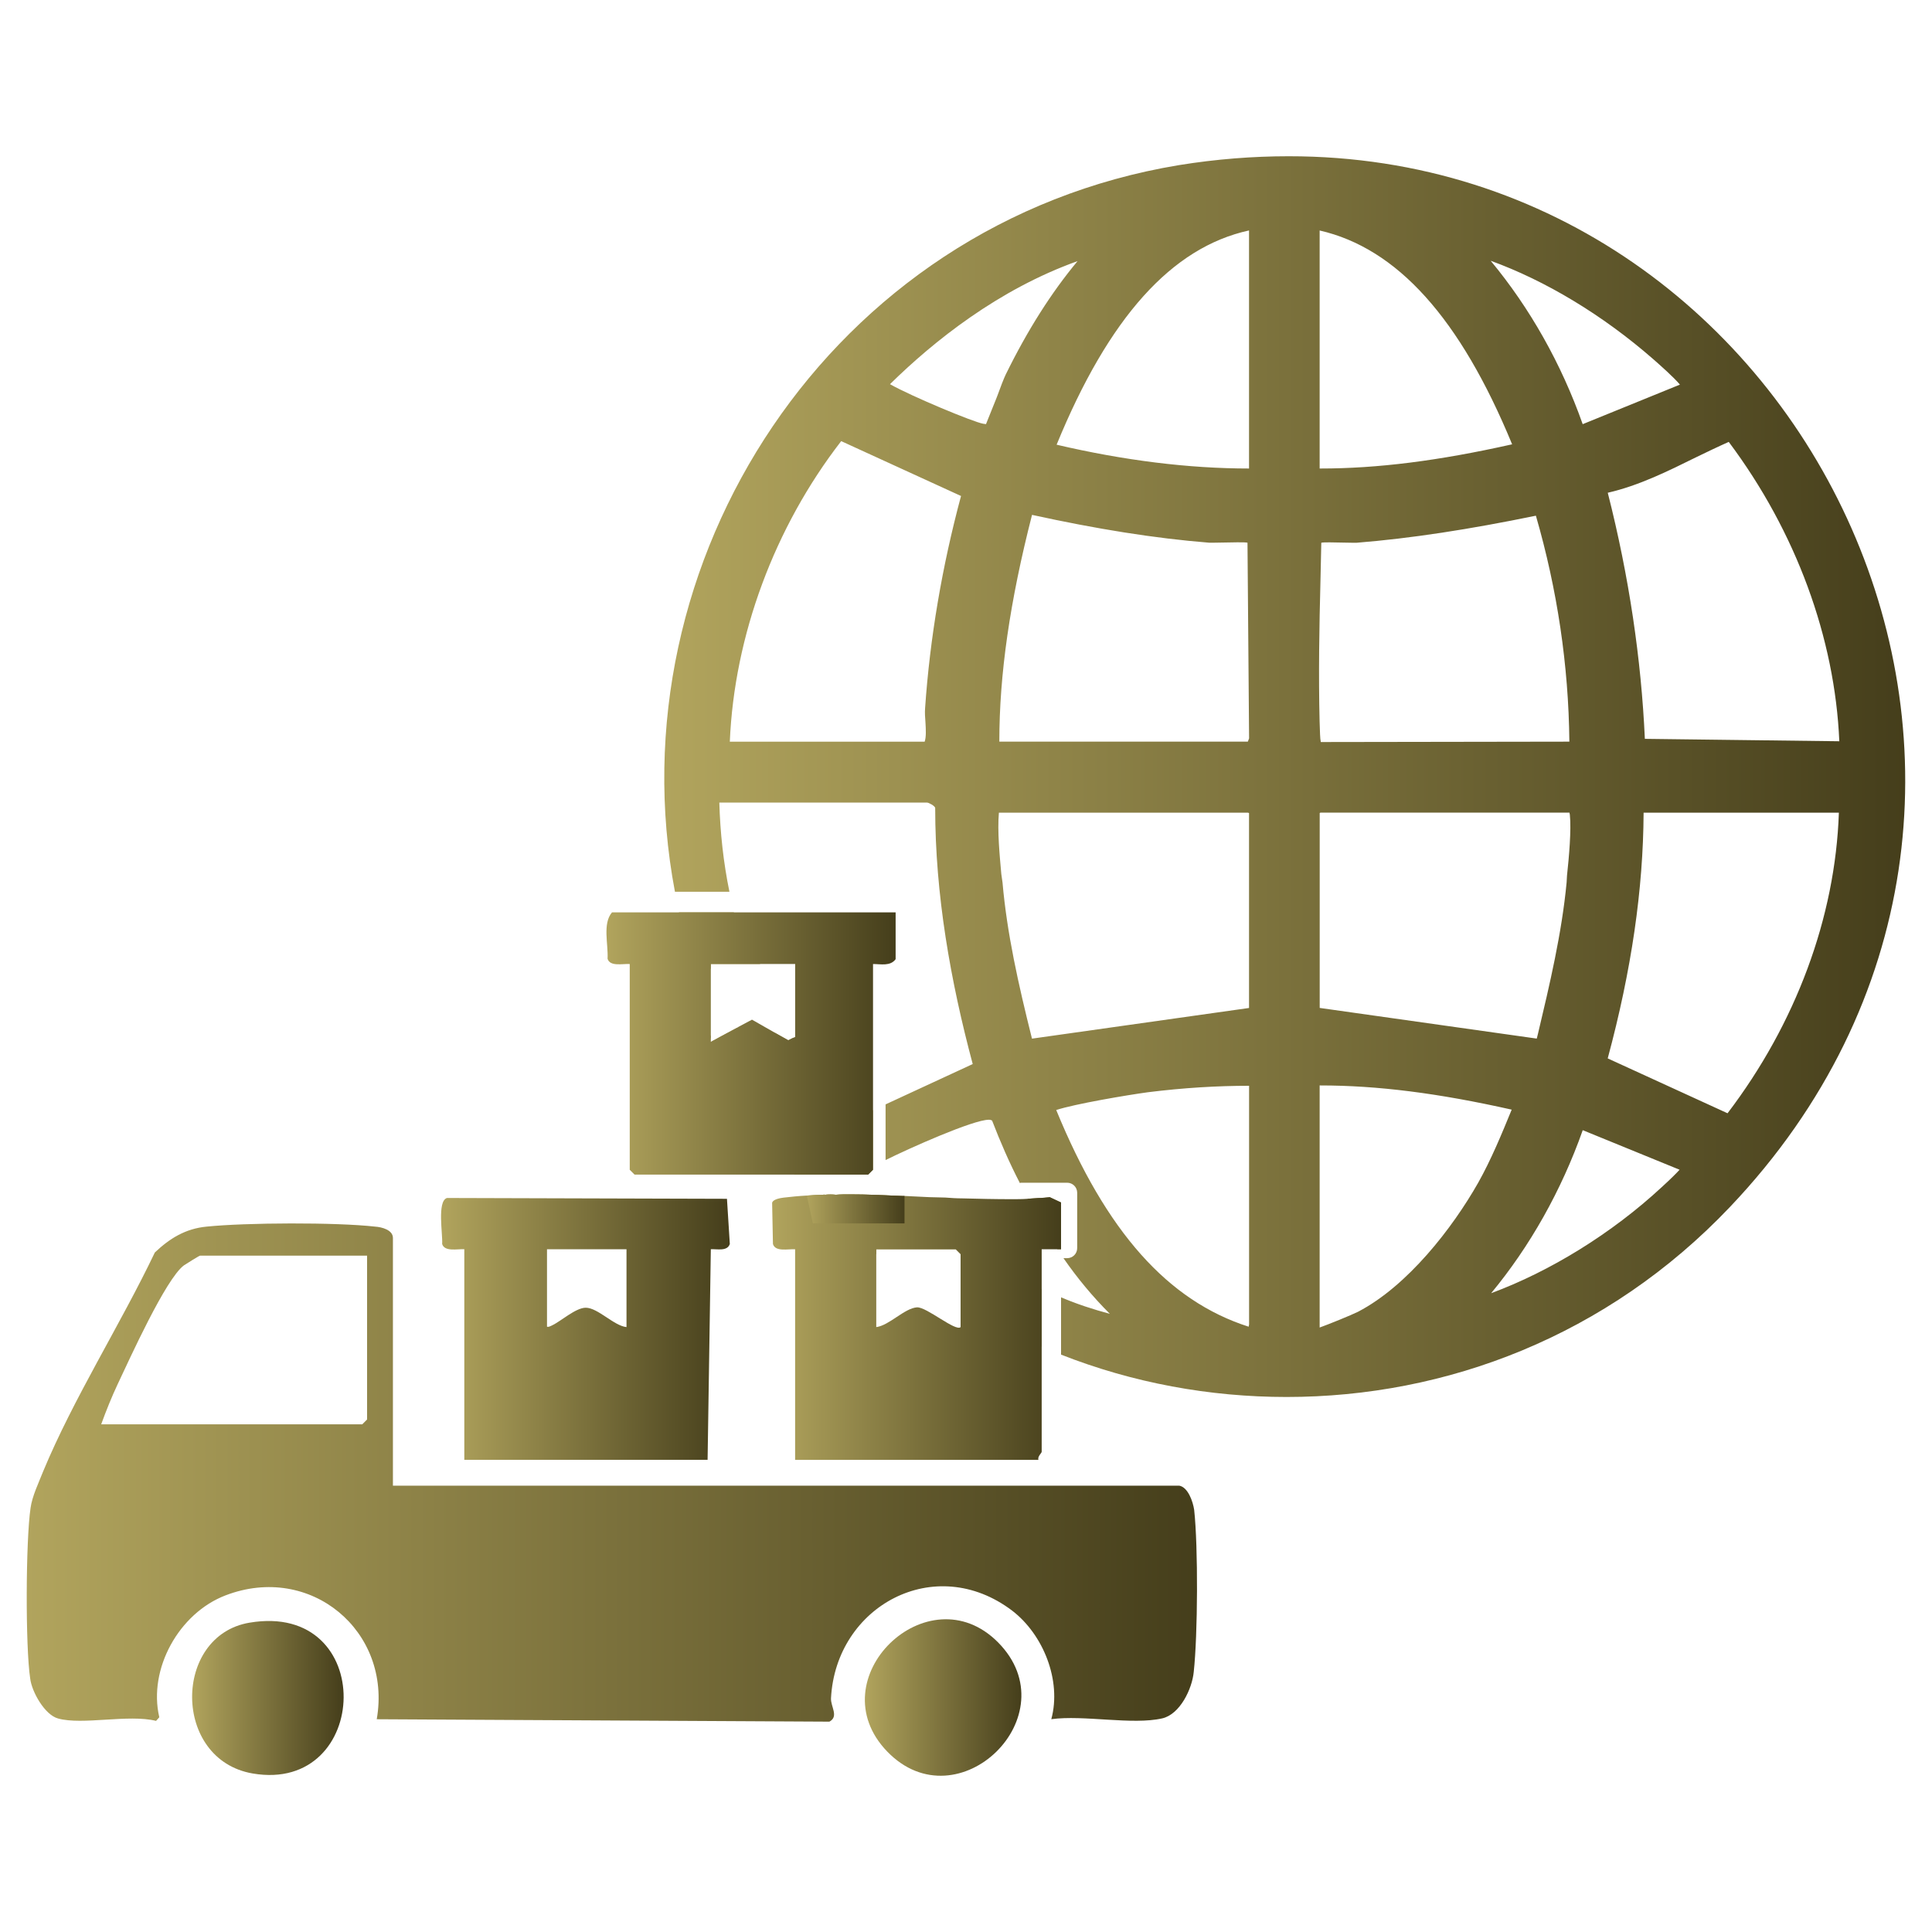
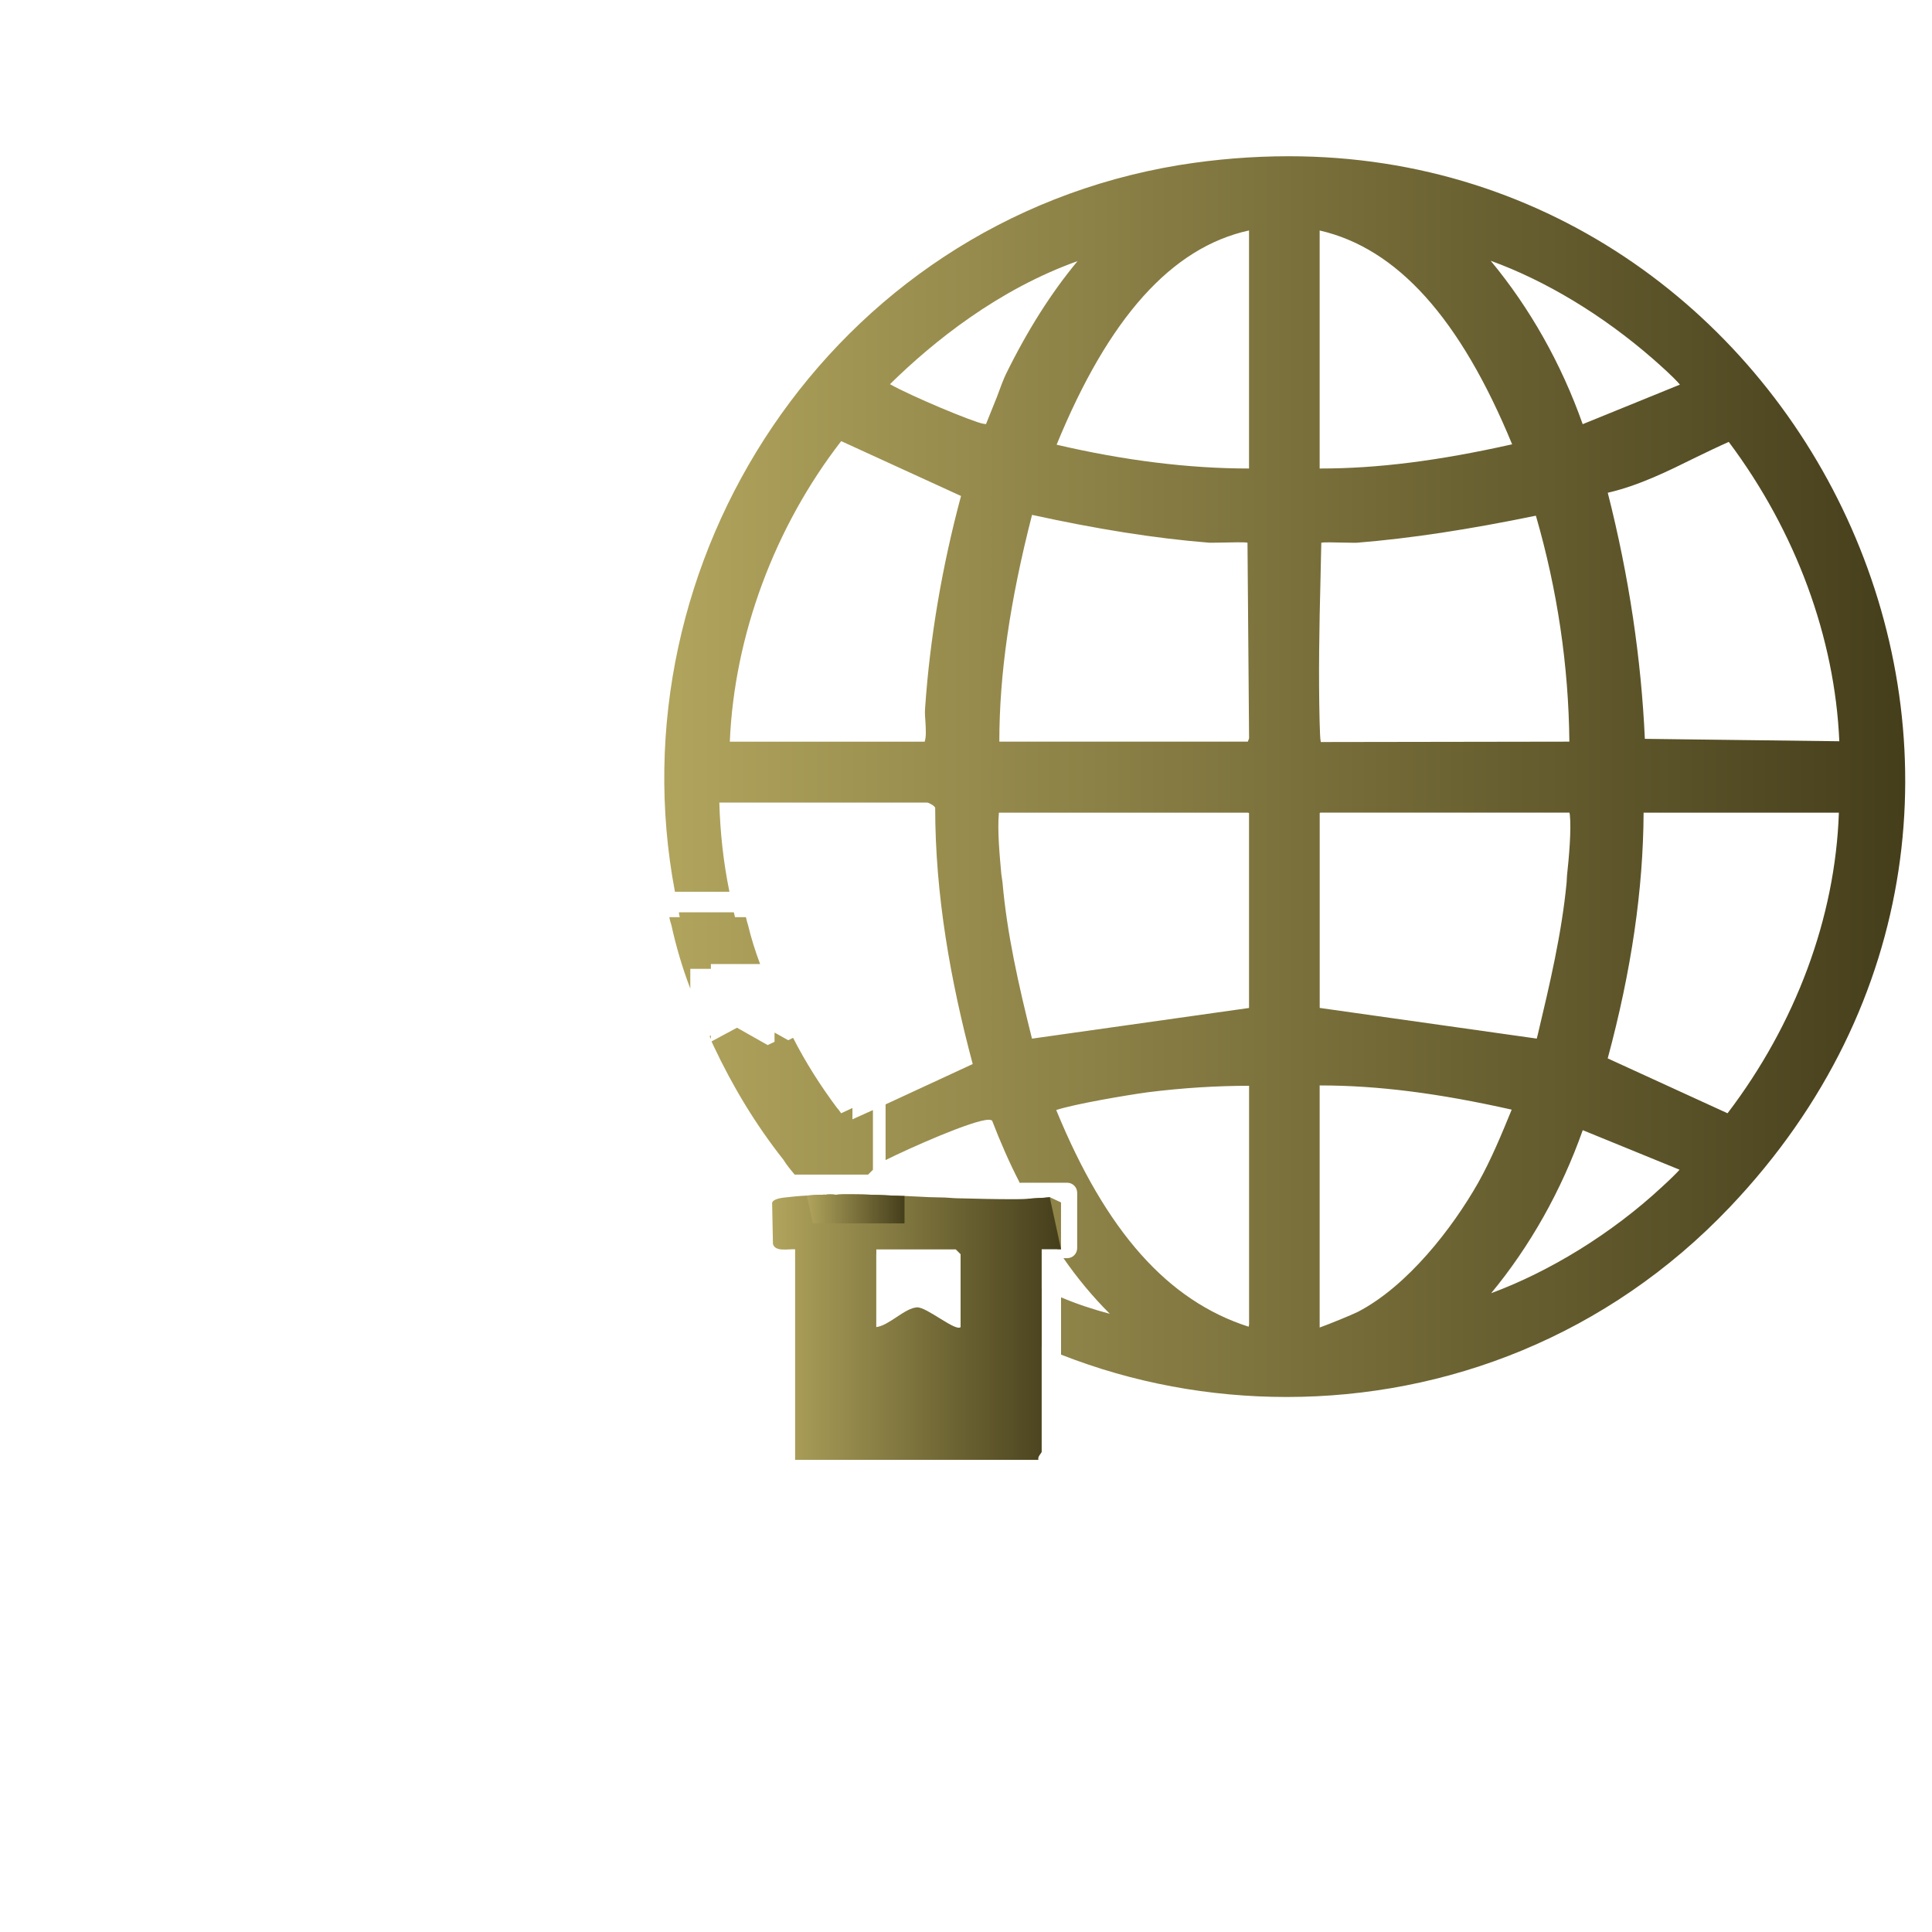
<svg xmlns="http://www.w3.org/2000/svg" version="1.1" id="Layer_1" x="0px" y="0px" viewBox="0 0 40 40" style="enable-background:new 0 0 40 40;" xml:space="preserve">
  <g>
    <linearGradient id="SVGID_1_" gradientUnits="userSpaceOnUse" x1="13.753" y1="16.078" x2="39.446" y2="16.078">
      <stop offset="0" style="stop-color:#B1A45D" />
      <stop offset="1" style="stop-color:#453E1B" />
    </linearGradient>
    <path style="fill:url(#SVGID_1_);" d="M14.692,21.453c0.008,0.017,0.017,0.042,0.025,0.058v-0.075L14.692,21.453z M21.274,26.549   c-0.042-0.017-0.092-0.042-0.134-0.067v-0.234c-0.643-0.343-1.286-0.769-1.879-1.253c-0.033-0.025-0.067-0.058-0.117-0.1   c-0.109,0-0.217-0.008-0.326-0.008c-0.033-0.025-0.058-0.05-0.092-0.075c-0.017-0.017-0.042-0.033-0.058-0.05   c-0.359-0.017-0.718-0.033-1.078-0.033c-0.092,0-0.192,0-0.284,0.008c-0.075-0.008-0.159-0.008-0.226,0   c0.025,0.033,0.058,0.058,0.084,0.092c-0.092,0-0.192,0-0.284,0.008c0.15,0.167,0.309,0.334,0.468,0.493   c0.217,0.217,0.451,0.434,0.685,0.635h0.109v-0.1h1.646l0.1,0.1v1.336c0.342,0.209,0.702,0.393,1.069,0.568   c0.058,0.033,0.125,0.067,0.184,0.092v-0.259c0.142,0.067,0.284,0.125,0.426,0.184v-1.195   C21.467,26.649,21.375,26.599,21.274,26.549z M15.486,19.148c-0.017-0.05-0.033-0.109-0.042-0.159h-0.226   c-0.008-0.033-0.017-0.067-0.025-0.1h-1.136c0,0.033,0.008,0.067,0.017,0.1h-0.217c0.008,0.05,0.025,0.109,0.042,0.159   c0.1,0.451,0.226,0.885,0.393,1.32v-0.409h0.426v-0.1h1.019C15.636,19.691,15.552,19.424,15.486,19.148z M26.679,3.235   c-0.735,0-1.495,0.058-2.272,0.184C17.19,4.613,12.679,11.63,13.974,18.463h1.128c-0.125-0.61-0.192-1.228-0.209-1.846h4.302   c0.033,0,0.159,0.067,0.167,0.109c0,1.796,0.317,3.584,0.777,5.304l-1.804,0.835v1.153c0.485-0.242,1.813-0.835,2.138-0.835   c0.033,0,0.05,0.008,0.067,0.017c0.167,0.434,0.359,0.877,0.576,1.295c0.008-0.008,0.025-0.008,0.033-0.008h0.944   c0.117,0,0.209,0.092,0.209,0.209v1.144c0,0.117-0.092,0.209-0.209,0.209h-0.075c0.284,0.409,0.601,0.794,0.961,1.153   c-0.342-0.092-0.677-0.2-1.011-0.342v1.186c1.487,0.585,3.074,0.877,4.669,0.877c3.308,0,6.641-1.261,9.18-3.934   C43.853,16.533,37.538,3.227,26.679,3.235z M19.153,14.662c-0.008,0.092,0,0.2,0.008,0.301c0.008,0.142,0.017,0.292-0.017,0.393   H15.11c0.092-2.197,0.927-4.444,2.306-6.223l2.481,1.136C19.504,11.73,19.253,13.209,19.153,14.662z M20.414,8.781l-0.058-0.008   c-0.2-0.033-1.487-0.568-1.93-0.819c0.91-0.894,2.247-1.963,3.884-2.548c-0.543,0.652-1.036,1.428-1.487,2.347   c-0.033,0.067-0.109,0.259-0.184,0.468C20.573,8.389,20.464,8.656,20.414,8.781z M25.86,27.426c0,0.017-0.008,0.025-0.008,0.042   c-1.671-0.535-2.949-1.963-3.984-4.486c0.376-0.125,1.462-0.309,1.896-0.368c0.735-0.092,1.437-0.134,2.097-0.134V27.426z    M25.86,20.869l-4.494,0.635c-0.284-1.136-0.518-2.18-0.61-3.233l-0.025-0.175c-0.033-0.376-0.084-0.885-0.05-1.27h5.162   c0,0,0.008,0.008,0.017,0.008V20.869z M25.835,15.355H20.69c0-1.395,0.217-2.899,0.677-4.695c1.337,0.292,2.531,0.485,3.667,0.576   h0.1c0,0,0.393-0.008,0.485-0.008c0.109,0,0.175,0,0.209,0.008l0.033,4.051L25.835,15.355z M25.86,9.7   c-1.253,0-2.589-0.167-3.984-0.493c1.078-2.631,2.381-4.085,3.984-4.436V9.7z M35.792,9.149c1.395,1.863,2.197,4.06,2.289,6.198   l-4.026-0.05c-0.075-1.646-0.326-3.358-0.768-5.095c0.652-0.15,1.253-0.451,1.829-0.735C35.341,9.358,35.567,9.249,35.792,9.149z    M34.23,7.437c0.142,0.125,0.418,0.368,0.551,0.526l-2.013,0.819c-0.443-1.253-1.094-2.406-1.905-3.383   C31.992,5.808,33.178,6.518,34.23,7.437z M32.443,18.129l-0.008,0.142c-0.1,1.053-0.351,2.113-0.593,3.132l-0.025,0.1l-4.494-0.635   v-4.035c0.008-0.008,0.017-0.008,0.017-0.008h5.154l0.008,0.042C32.535,17.176,32.484,17.753,32.443,18.129z M27.322,4.772   c1.604,0.368,2.907,1.813,3.985,4.427C29.778,9.542,28.517,9.7,27.339,9.7h-0.017V4.772z M27.339,12.014l0.017-0.777   c0.033-0.008,0.092-0.008,0.175-0.008l0.459,0.008h0.1c1.136-0.092,2.322-0.276,3.709-0.56c0.443,1.529,0.677,3.099,0.693,4.678   l-5.146,0.008c-0.017-0.075-0.017-0.209-0.025-0.426C27.297,13.969,27.314,12.975,27.339,12.014z M28.116,27.159   c-0.134,0.067-0.626,0.267-0.794,0.326v-5.012h0.017c1.178,0,2.439,0.159,3.959,0.501c-0.209,0.51-0.426,1.036-0.693,1.512   C30.07,25.429,29.143,26.624,28.116,27.159z M34.406,24.577c-1.036,0.961-2.314,1.746-3.533,2.197   c0.802-0.969,1.453-2.122,1.896-3.375l2.005,0.819C34.706,24.293,34.589,24.41,34.406,24.577z M35.767,23.049l-2.481-1.136   c0.493-1.829,0.735-3.5,0.743-5.087h4.043C37.998,18.997,37.179,21.194,35.767,23.049z M21.734,24.786   c-0.075,0.008-0.15,0.017-0.234,0.017c-0.075,0.008-0.15,0.008-0.226,0.017c0.008,0.025,0.025,0.042,0.033,0.067   c-0.075,0.008-0.15,0.017-0.234,0.017c0.15,0.284,0.301,0.551,0.468,0.802v-0.393c0.109,0.192,0.226,0.376,0.351,0.551h0.075   v-0.969L21.734,24.786z M17.649,23.174V22.94l-0.234,0.109c-0.025-0.033-0.05-0.075-0.084-0.109   c-0.343-0.459-0.652-0.944-0.911-1.453l-0.1,0.05l-0.284-0.159v0.192l-0.142,0.067l-0.635-0.359l-0.326,0.175l-0.201,0.109   c0.017,0.033,0.025,0.058,0.042,0.092c0.401,0.852,0.877,1.637,1.445,2.356c0.067,0.109,0.15,0.209,0.234,0.309h1.52l0.1-0.1   v-1.236L17.649,23.174z" />
    <g>
      <linearGradient id="SVGID_00000095338011314858529550000017230196046017037486_" gradientUnits="userSpaceOnUse" x1="0.554" y1="30.488" x2="24.783" y2="30.488">
        <stop offset="0" style="stop-color:#B1A45D" />
        <stop offset="1" style="stop-color:#453E1B" />
      </linearGradient>
-       <path style="fill:url(#SVGID_00000095338011314858529550000017230196046017037486_);" d="M24.724,31.26    c-0.025-0.167-0.125-0.468-0.309-0.501H8.135V25.63c0-0.167-0.234-0.226-0.368-0.234c-0.81-0.092-2.673-0.084-3.492,0    c-0.434,0.042-0.76,0.242-1.069,0.535c-0.71,1.487-1.687,3.024-2.314,4.536c-0.092,0.234-0.226,0.51-0.259,0.752    c-0.1,0.668-0.109,2.865-0.008,3.533c0.033,0.276,0.301,0.752,0.576,0.827c0.501,0.142,1.462-0.092,2.03,0.05l0.067-0.075    c-0.234-1.002,0.409-2.155,1.37-2.523c1.763-0.677,3.45,0.743,3.132,2.564l9.372,0.05c0.2-0.109,0.025-0.309,0.033-0.485    c0.1-1.913,2.155-3.024,3.751-1.813c0.643,0.493,1.027,1.445,0.81,2.247c0.668-0.092,1.679,0.125,2.297-0.017    c0.368-0.084,0.618-0.61,0.652-0.961C24.799,33.85,24.808,32.029,24.724,31.26z M7.6,29.389l-0.1,0.1H2.095    c0.1-0.276,0.217-0.568,0.343-0.835c0.242-0.51,0.994-2.18,1.37-2.456c0.05-0.033,0.317-0.201,0.334-0.201H7.6V29.389z" />
      <linearGradient id="SVGID_00000131335493468230403830000010187555598108167592_" gradientUnits="userSpaceOnUse" x1="15.987" y1="27.476" x2="21.968" y2="27.476">
        <stop offset="0" style="stop-color:#B1A45D" />
        <stop offset="1" style="stop-color:#453E1B" />
      </linearGradient>
-       <path style="fill:url(#SVGID_00000131335493468230403830000010187555598108167592_);" d="M21.734,24.786    c-0.075,0.008-0.15,0.017-0.234,0.017c-0.075,0.008-0.15,0.008-0.226,0.017c-0.109,0.008-0.217,0.008-0.334,0.008    c-0.334,0-0.677-0.008-1.019-0.017c-0.117,0-0.234-0.008-0.351-0.017c-0.109,0-0.217-0.008-0.326-0.008    c-0.175-0.008-0.342-0.017-0.518-0.025h-0.058c-0.359-0.017-0.718-0.033-1.078-0.033c-0.092,0-0.192,0-0.284,0.008    c-0.075-0.008-0.159-0.008-0.226,0c-0.017-0.008-0.025,0-0.042,0c-0.109,0-0.226,0.008-0.334,0.017    c-0.167,0.008-0.326,0.025-0.476,0.042c-0.067,0.008-0.226,0.033-0.242,0.109l0.017,0.852c0.05,0.167,0.309,0.1,0.459,0.109v4.36    H21.5c-0.025-0.067,0.067-0.142,0.067-0.167v-4.193h0.401v-0.969L21.734,24.786z M19.888,27.476c-0.1,0.1-0.702-0.418-0.902-0.409    c-0.259,0.017-0.576,0.376-0.844,0.409v-1.612h1.646l0.1,0.1V27.476z" />
+       <path style="fill:url(#SVGID_00000131335493468230403830000010187555598108167592_);" d="M21.734,24.786    c-0.075,0.008-0.15,0.017-0.234,0.017c-0.075,0.008-0.15,0.008-0.226,0.017c-0.109,0.008-0.217,0.008-0.334,0.008    c-0.334,0-0.677-0.008-1.019-0.017c-0.117,0-0.234-0.008-0.351-0.017c-0.109,0-0.217-0.008-0.326-0.008    c-0.175-0.008-0.342-0.017-0.518-0.025h-0.058c-0.359-0.017-0.718-0.033-1.078-0.033c-0.092,0-0.192,0-0.284,0.008    c-0.075-0.008-0.159-0.008-0.226,0c-0.017-0.008-0.025,0-0.042,0c-0.109,0-0.226,0.008-0.334,0.017    c-0.167,0.008-0.326,0.025-0.476,0.042c-0.067,0.008-0.226,0.033-0.242,0.109l0.017,0.852c0.05,0.167,0.309,0.1,0.459,0.109v4.36    H21.5c-0.025-0.067,0.067-0.142,0.067-0.167v-4.193h0.401L21.734,24.786z M19.888,27.476c-0.1,0.1-0.702-0.418-0.902-0.409    c-0.259,0.017-0.576,0.376-0.844,0.409v-1.612h1.646l0.1,0.1V27.476z" />
      <linearGradient id="SVGID_00000163778294984354904530000018234784056176288945_" gradientUnits="userSpaceOnUse" x1="12.555" y1="21.604" x2="18.543" y2="21.604">
        <stop offset="0" style="stop-color:#B1A45D" />
        <stop offset="1" style="stop-color:#453E1B" />
      </linearGradient>
-       <path style="fill:url(#SVGID_00000163778294984354904530000018234784056176288945_);" d="M15.569,21.111l-0.267,0.142    l-0.042,0.025l0.635,0.359l0.142-0.067v-0.192L15.569,21.111z M15.569,21.111l-0.267,0.142l-0.042,0.025l0.635,0.359l0.142-0.067    v-0.192L15.569,21.111z M15.569,21.111l-0.267,0.142l-0.042,0.025l0.635,0.359l0.142-0.067v-0.192L15.569,21.111z M12.671,18.889    c-0.2,0.234-0.075,0.66-0.092,0.961c0.05,0.167,0.309,0.1,0.459,0.109v4.26l0.1,0.1h4.837l0.1-0.1v-4.26    c0.159,0,0.359,0.05,0.468-0.1v-0.969H12.671z M14.717,21.57v-1.612h1.746v1.512l-0.042,0.017l-0.1,0.05l-0.284-0.159    l-0.468-0.267l-0.267,0.142l-0.042,0.025l-0.326,0.175l-0.201,0.109L14.717,21.57z M15.569,21.111l-0.267,0.142l-0.042,0.025    l0.635,0.359l0.142-0.067v-0.192L15.569,21.111z M15.569,21.111l-0.267,0.142l-0.042,0.025l0.635,0.359l0.142-0.067v-0.192    L15.569,21.111z M15.569,21.111l-0.267,0.142l-0.042,0.025l0.635,0.359l0.142-0.067v-0.192L15.569,21.111z" />
      <linearGradient id="SVGID_00000026146747074289860330000012554614762743725699_" gradientUnits="userSpaceOnUse" x1="17.906" y1="35.145" x2="21.147" y2="35.145">
        <stop offset="0" style="stop-color:#B1A45D" />
        <stop offset="1" style="stop-color:#453E1B" />
      </linearGradient>
-       <path style="fill:url(#SVGID_00000026146747074289860330000012554614762743725699_);" d="M20.666,34.006    c1.491,1.509-0.83,3.771-2.295,2.26C16.914,34.761,19.216,32.538,20.666,34.006z" />
      <linearGradient id="SVGID_00000056408037290308206070000011814820377611827332_" gradientUnits="userSpaceOnUse" x1="3.977" y1="35.154" x2="7.114" y2="35.154">
        <stop offset="0" style="stop-color:#B1A45D" />
        <stop offset="1" style="stop-color:#453E1B" />
      </linearGradient>
-       <path style="fill:url(#SVGID_00000056408037290308206070000011814820377611827332_);" d="M5.164,33.596    c2.652-0.448,2.527,3.543,0.067,3.122C3.564,36.431,3.578,33.864,5.164,33.596z" />
      <linearGradient id="SVGID_00000093145259462913721600000012061224508826962069_" gradientUnits="userSpaceOnUse" x1="9.132" y1="27.514" x2="15.11" y2="27.514">
        <stop offset="0" style="stop-color:#B1A45D" />
        <stop offset="1" style="stop-color:#453E1B" />
      </linearGradient>
-       <path style="fill:url(#SVGID_00000093145259462913721600000012061224508826962069_);" d="M15.051,24.82l-5.797-0.017    c-0.209,0.067-0.084,0.752-0.1,0.952c0.05,0.167,0.317,0.1,0.459,0.109v4.36h5.037l0.067-4.36c0.125-0.008,0.342,0.05,0.393-0.109    L15.051,24.82z M12.971,27.476c-0.259-0.025-0.593-0.401-0.844-0.401c-0.209,0-0.518,0.284-0.702,0.368    c-0.05,0.025-0.075,0.033-0.1,0.025v-1.604h1.646V27.476z" />
    </g>
    <linearGradient id="SVGID_00000103958483449115956010000005402485118179365812_" gradientUnits="userSpaceOnUse" x1="16.705" y1="25.029" x2="18.727" y2="25.029">
      <stop offset="0" style="stop-color:#B1A45D" />
      <stop offset="1" style="stop-color:#453E1B" />
    </linearGradient>
    <path style="fill:url(#SVGID_00000103958483449115956010000005402485118179365812_);" d="M18.727,24.761v0.568H16.83l-0.125-0.576   c0.109-0.008,0.226-0.017,0.334-0.017c0.017,0,0.025-0.008,0.042,0c0.067-0.008,0.15-0.008,0.226,0   c0.092-0.008,0.192-0.008,0.284-0.008c0.359,0,0.718,0.017,1.078,0.033H18.727z" />
  </g>
</svg>